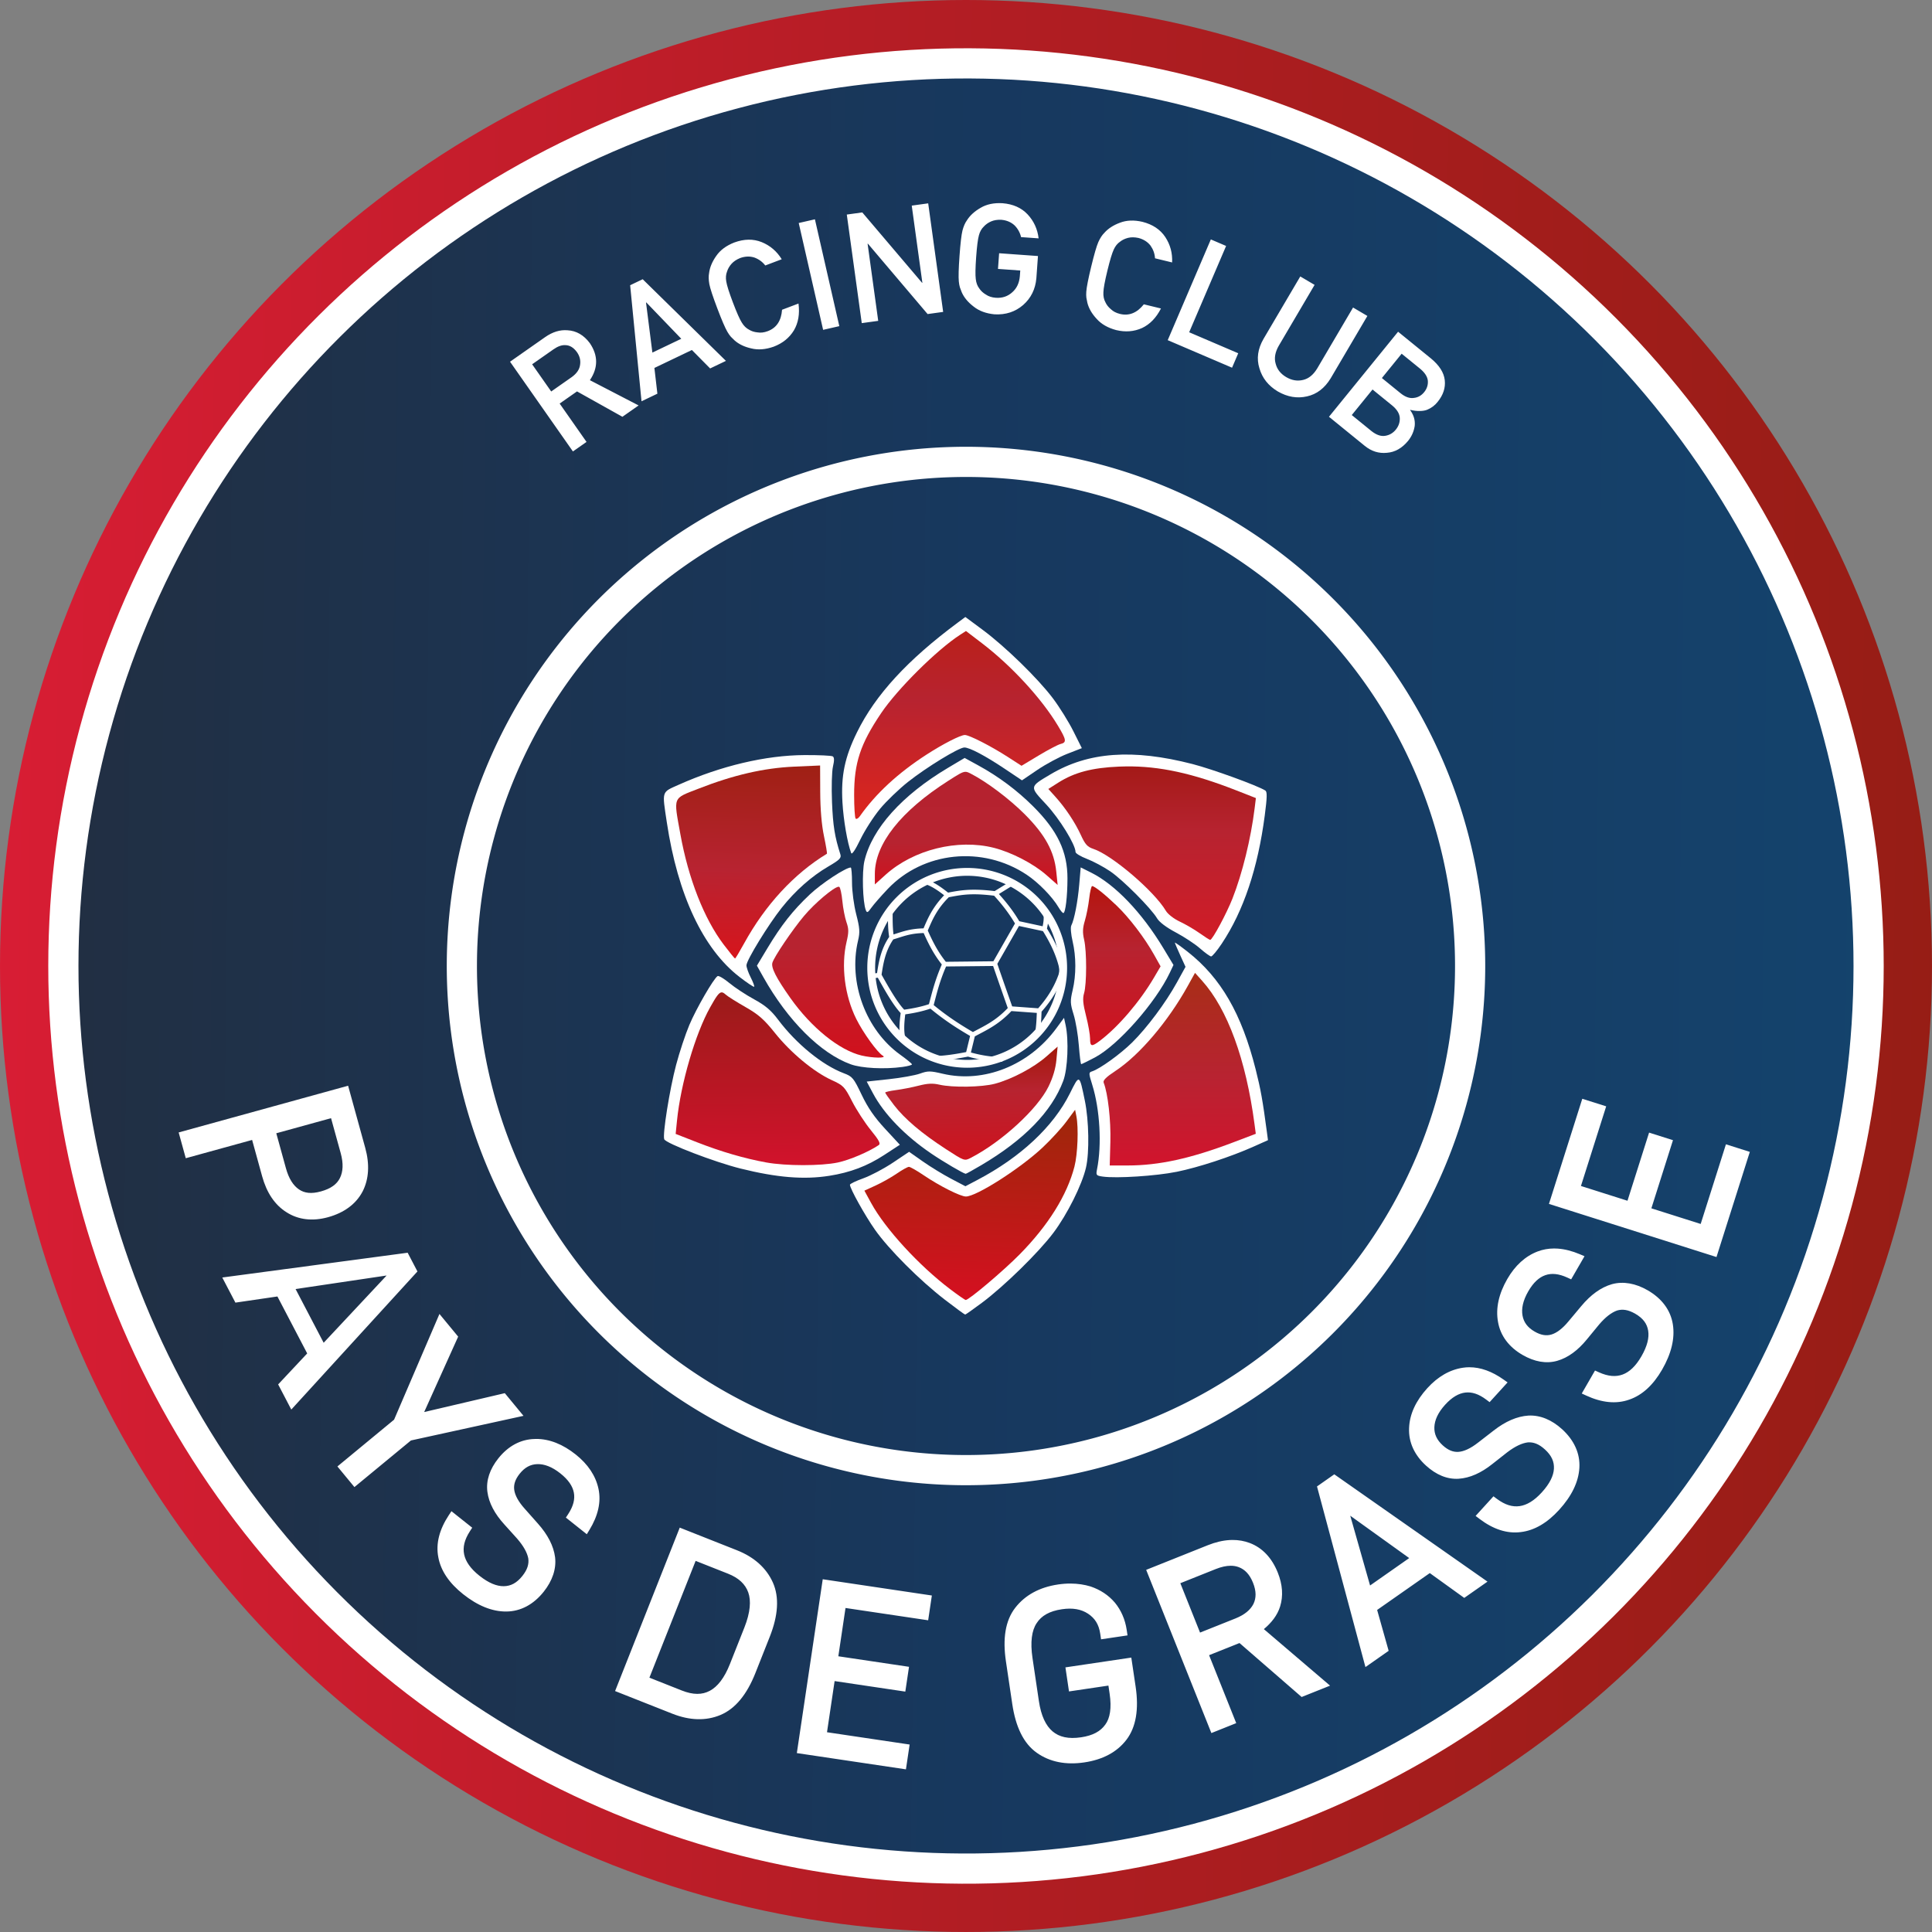
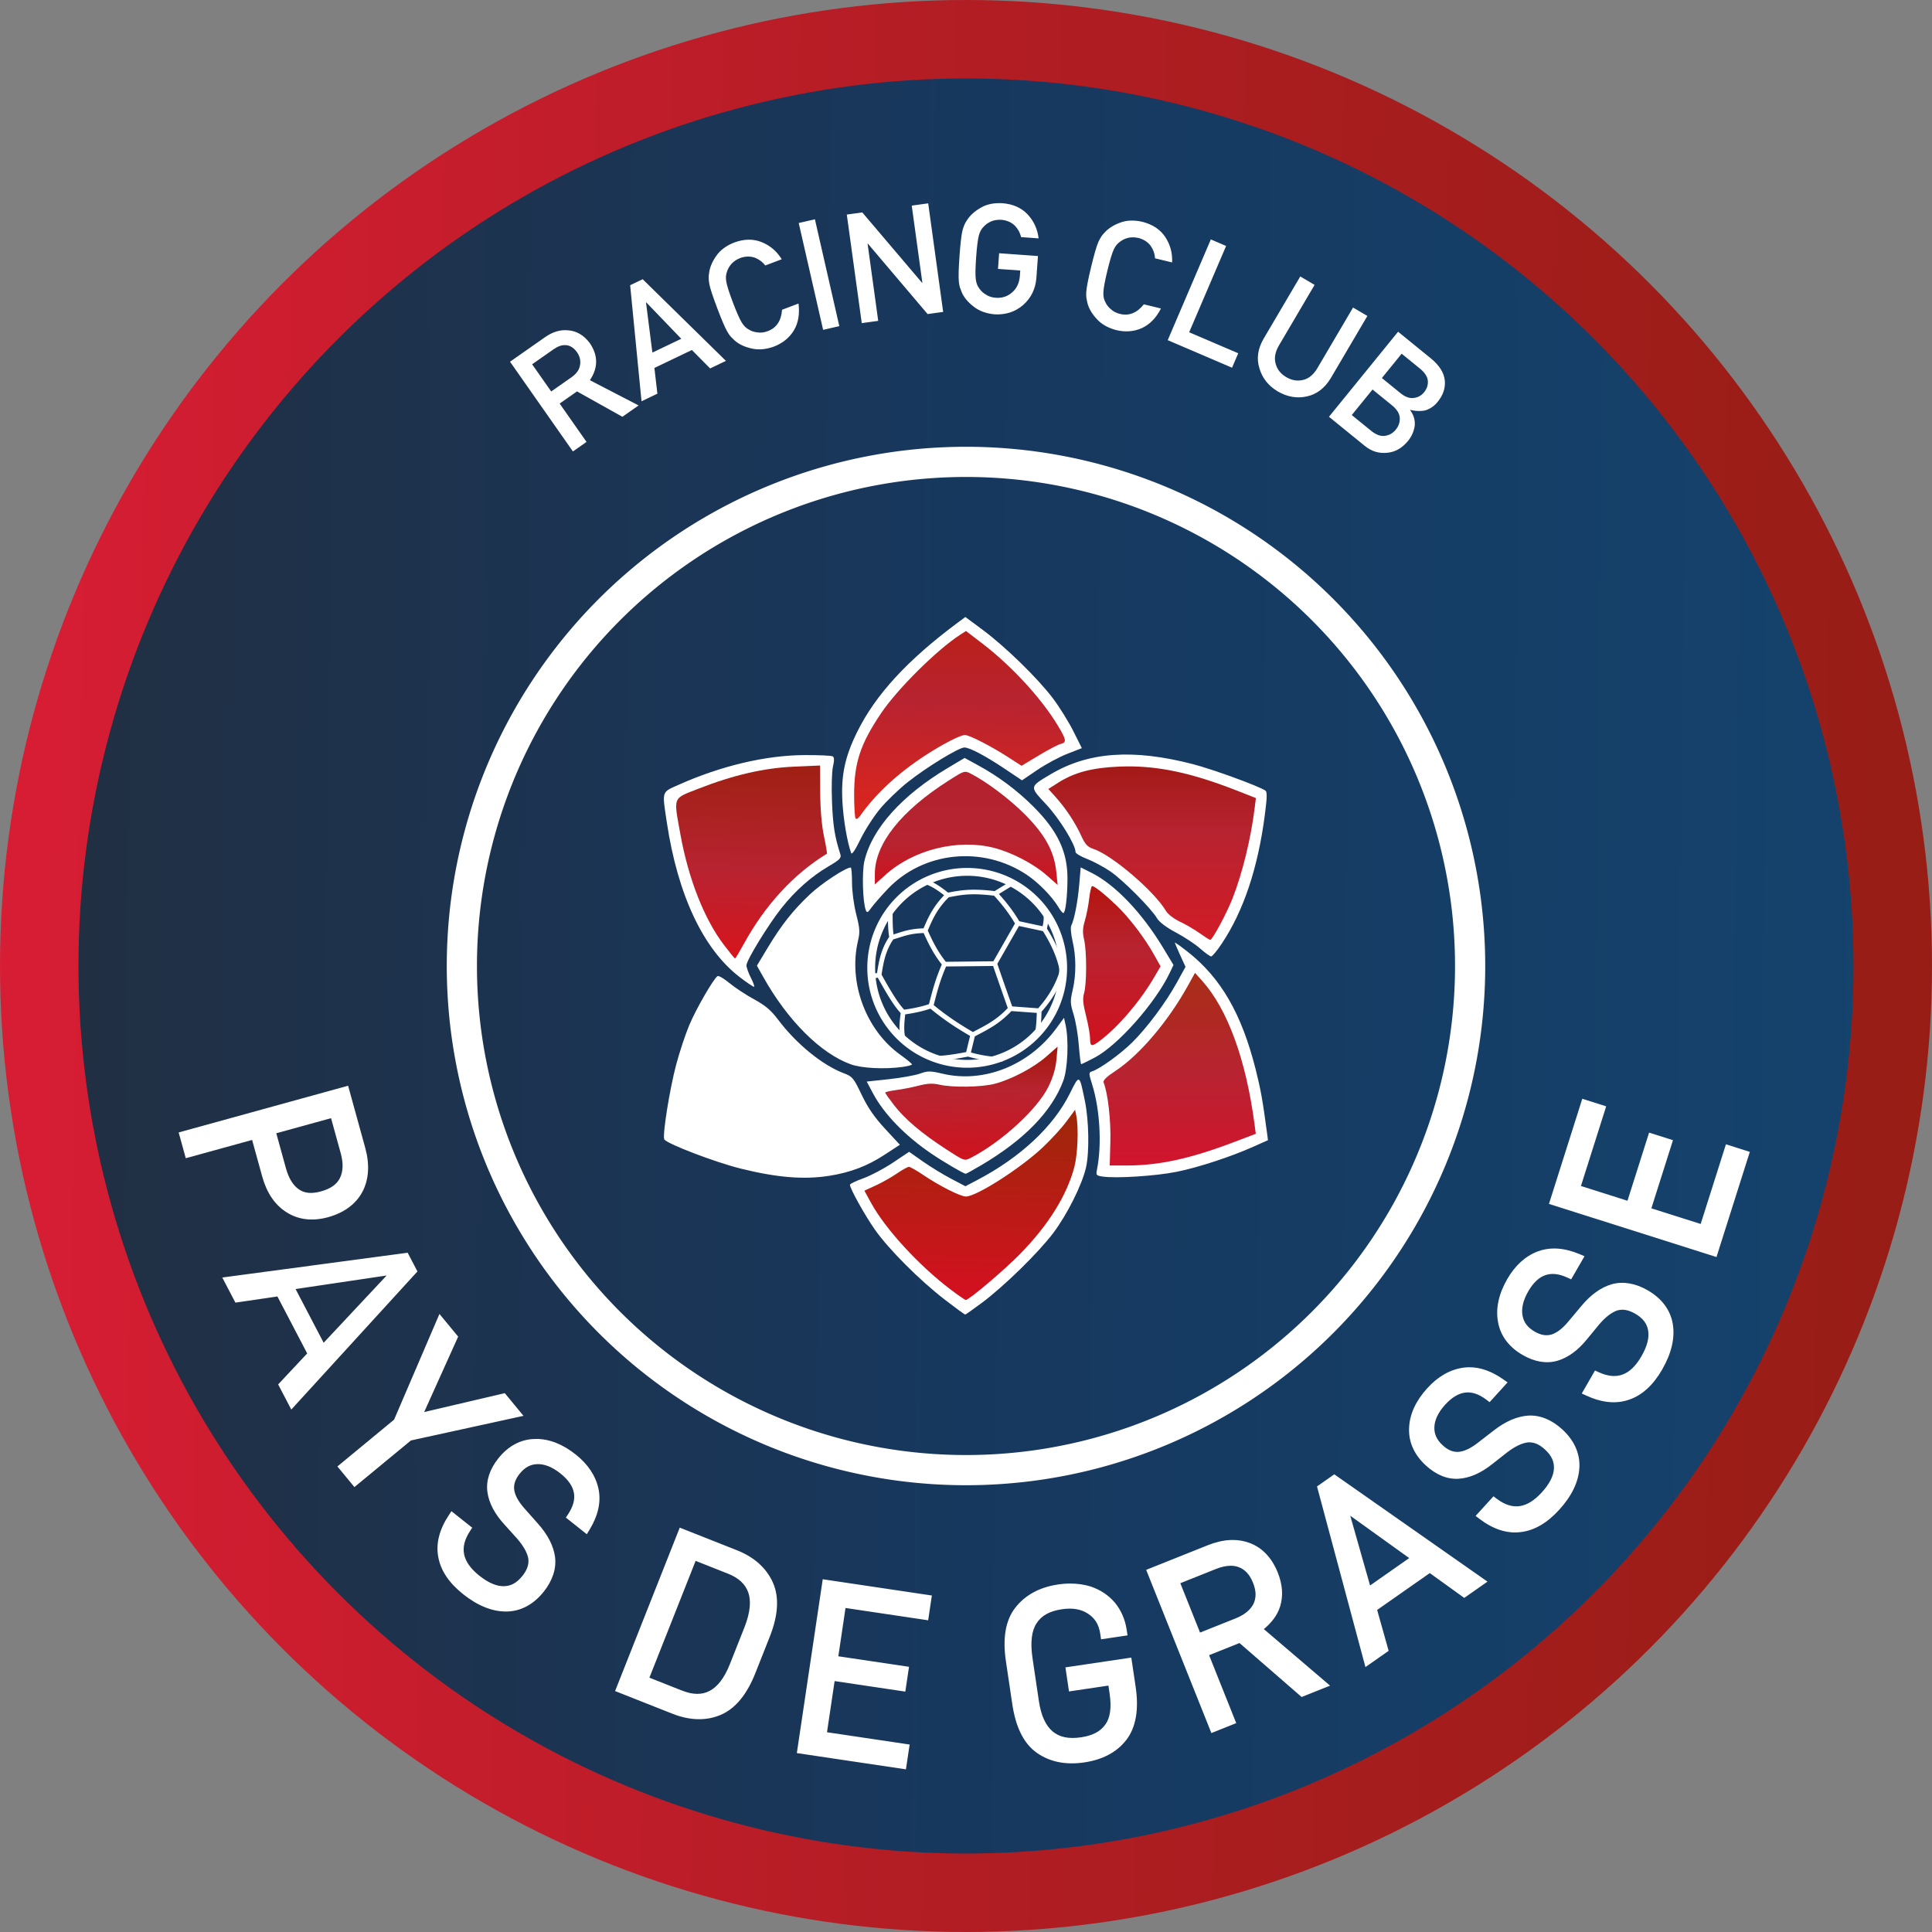
<svg xmlns="http://www.w3.org/2000/svg" xmlns:xlink="http://www.w3.org/1999/xlink" viewBox="0 0 211.667 211.667" height="300" width="300" xml:space="preserve">
  <rect x="0" y="0" width="211.667" height="211.667" fill="#808080" stroke="none" />
  <defs>
    <linearGradient id="k">
      <stop style="stop-color:#cf121e;stop-opacity:1" offset="0" />
      <stop offset=".626" style="stop-color:#b72330;stop-opacity:1" />
      <stop style="stop-color:#b62330;stop-opacity:1" offset="1" />
    </linearGradient>
    <linearGradient id="j">
      <stop style="stop-color:#d0121e;stop-opacity:1" offset="0" />
      <stop offset=".626" style="stop-color:#b72330;stop-opacity:1" />
      <stop style="stop-color:#b41611;stop-opacity:1" offset="1" />
    </linearGradient>
    <linearGradient id="i">
      <stop style="stop-color:#ce131e;stop-opacity:1" offset="0" />
      <stop offset=".626" style="stop-color:#b72330;stop-opacity:1" />
      <stop style="stop-color:#a3190c;stop-opacity:1" offset="1" />
    </linearGradient>
    <linearGradient id="f">
      <stop style="stop-color:#d01c27;stop-opacity:1" offset="0" />
      <stop offset=".626" style="stop-color:#b72330;stop-opacity:1" />
      <stop style="stop-color:#a41a18;stop-opacity:1" offset="1" />
    </linearGradient>
    <linearGradient id="d">
      <stop style="stop-color:#da251e;stop-opacity:1" offset="0" />
      <stop offset=".626" style="stop-color:#b72330;stop-opacity:1" />
      <stop style="stop-color:#ba201b;stop-opacity:1" offset="1" />
    </linearGradient>
    <linearGradient id="e">
      <stop offset="0" style="stop-color:#d8141b;stop-opacity:1" />
      <stop style="stop-color:#b82331;stop-opacity:1" offset=".478" />
      <stop offset="1" style="stop-color:#a02015;stop-opacity:1" />
    </linearGradient>
    <linearGradient id="g">
      <stop offset="0" style="stop-color:#d1142d;stop-opacity:1" />
      <stop style="stop-color:#b82331;stop-opacity:1" offset=".478" />
      <stop offset="1" style="stop-color:#a92d19;stop-opacity:1" />
    </linearGradient>
    <linearGradient id="h">
      <stop offset="0" style="stop-color:#d41020;stop-opacity:1" />
      <stop offset="1" style="stop-color:#9e270a;stop-opacity:1" />
    </linearGradient>
    <linearGradient id="c">
      <stop offset="0" style="stop-color:#d5122d;stop-opacity:1" />
      <stop offset="1" style="stop-color:#9a1b19;stop-opacity:1" />
    </linearGradient>
    <linearGradient id="b">
      <stop style="stop-color:#212f43;stop-opacity:1" offset="0" />
      <stop style="stop-color:#17385e;stop-opacity:1" offset=".493" />
      <stop style="stop-color:#14436d;stop-opacity:1" offset="1" />
    </linearGradient>
    <linearGradient id="a">
      <stop style="stop-color:#d81d34;stop-opacity:1" offset="0" />
      <stop style="stop-color:#b31d24;stop-opacity:1" offset=".476" />
      <stop style="stop-color:#961d15;stop-opacity:1" offset="1" />
    </linearGradient>
    <linearGradient id="l">
      <stop style="stop-color:#b4222f;stop-opacity:1" offset="0" />
      <stop offset=".626" style="stop-color:#b72330;stop-opacity:1" />
      <stop style="stop-color:#d0121e;stop-opacity:1" offset="1" />
    </linearGradient>
    <linearGradient xlink:href="#a" id="m" x1="-35.079" y1="121.256" x2="179.271" y2="124.998" gradientUnits="userSpaceOnUse" />
    <linearGradient xlink:href="#b" id="n" x1="7.089" y1="123.696" x2="199.081" y2="73.975" gradientUnits="userSpaceOnUse" />
    <linearGradient xlink:href="#c" id="p" x1="50.447" y1="149.052" x2="50.18" y2="128.739" gradientUnits="userSpaceOnUse" />
    <linearGradient xlink:href="#d" id="t" gradientUnits="userSpaceOnUse" x1="70.76" y1="109.229" x2="71.027" y2="89.718" />
    <linearGradient xlink:href="#e" id="s" gradientUnits="userSpaceOnUse" x1="47.24" y1="125.799" x2="47.774" y2="104.418" />
    <linearGradient xlink:href="#f" id="r" gradientUnits="userSpaceOnUse" x1="92.943" y1="122.859" x2="92.943" y2="104.418" />
    <linearGradient xlink:href="#g" id="q" gradientUnits="userSpaceOnUse" x1="96.15" y1="147.715" x2="96.15" y2="127.67" />
    <linearGradient xlink:href="#h" id="o" gradientUnits="userSpaceOnUse" x1="72.63" y1="162.415" x2="73.165" y2="142.103" />
    <linearGradient xlink:href="#i" id="u" x1="71.294" y1="147.181" x2="71.027" y2="135.421" gradientUnits="userSpaceOnUse" />
    <linearGradient xlink:href="#j" id="w" x1="88.399" y1="134.886" x2="88.399" y2="117.781" gradientUnits="userSpaceOnUse" />
    <linearGradient xlink:href="#k" id="v" x1="55.525" y1="135.154" x2="55.525" y2="117.247" gradientUnits="userSpaceOnUse" />
    <linearGradient xlink:href="#l" id="x" x1="68.621" y1="104.685" x2="68.621" y2="117.247" gradientUnits="userSpaceOnUse" />
  </defs>
  <g transform="translate(34.01 -20.228)">
    <g>
      <circle style="fill:url(#m);fill-opacity:1;stroke:none;stroke-width:1.119;stroke-linecap:round;stroke-linejoin:round;stroke-miterlimit:4;stroke-dasharray:none" cx="71.823" cy="126.061" r="105.833" />
-       <circle style="fill:#fff;fill-opacity:1;stroke:none;stroke-width:1.063;stroke-linecap:round;stroke-linejoin:round;stroke-miterlimit:4;stroke-dasharray:none" cx="102.249" cy="102.932" r="100.542" transform="rotate(15.137)" />
      <circle style="fill:url(#n);fill-opacity:1;stroke:none;stroke-width:1.028;stroke-linecap:round;stroke-linejoin:round;stroke-miterlimit:4;stroke-dasharray:none" cx="102.249" cy="102.932" r="97.234" transform="rotate(15.137)" />
      <path style="fill:#fff;fill-opacity:1;stroke:none;stroke-width:.602;stroke-linecap:round;stroke-linejoin:round;stroke-miterlimit:4;stroke-dasharray:none" d="M 85.482 48.574 A 56.885 56.885 0 0 0 45.364 102.932 A 56.885 56.885 0 0 0 102.249 159.818 A 56.885 56.885 0 0 0 159.135 102.932 A 56.885 56.885 0 0 0 102.249 46.047 A 56.885 56.885 0 0 0 85.482 48.574 z M 86.457 51.735 A 53.578 53.578 0 0 1 102.249 49.354 A 53.578 53.578 0 0 1 155.828 102.932 A 53.578 53.578 0 0 1 102.249 156.511 A 53.578 53.578 0 0 1 48.671 102.932 A 53.578 53.578 0 0 1 86.457 51.735 z" transform="rotate(15.137)" />
    </g>
    <g transform="translate(.005)">
      <g transform="translate(208.2 2.927) scale(.857)" style="fill:#fff">
        <path d="m -170.143,123.605 c 0.819,-0.989 2.434,-2.545 3.59,-3.458 2.384,-1.885 6.497,-4.397 7.205,-4.4 0.669,-0.003 2.661,1.05 5.191,2.743 l 2.175,1.456 1.965,-1.333 c 1.081,-0.733 2.803,-1.659 3.826,-2.057 l 1.862,-0.724 -1.089,-2.176 c -0.599,-1.197 -1.779,-3.091 -2.623,-4.21 -1.919,-2.545 -6.083,-6.602 -8.976,-8.747 l -2.205,-1.635 -0.96,0.713 c -6.43,4.772 -10.53,9.231 -12.883,14.009 -1.573,3.193 -2.066,5.562 -1.868,8.973 0.133,2.289 0.628,5.167 1.116,6.482 0.091,0.247 0.532,-0.403 1.167,-1.72 0.561,-1.164 1.69,-2.925 2.509,-3.914 z" style="fill:#fff;stroke-width:.265" />
        <path d="M-169.143 133.833c4.557-4.794 12.11-5.573 17.75-1.83 1.503.998 3.283 2.817 4.086 4.177.238.403.512.732.61.732.274 0 .525-2.094.53-4.421.008-3.425-1.265-6.105-4.372-9.205-2.074-2.069-4.419-3.82-7.043-5.257l-1.73-.947-2.123 1.263c-5.897 3.508-9.728 7.78-10.693 11.927-.325 1.398-.216 5.231.178 6.259.15.391.252.348.719-.309.299-.42 1.239-1.495 2.088-2.388zM-126.436 140.814c2.778-4.171 4.607-9.626 5.492-16.384.303-2.312.319-3.026.071-3.182-.998-.632-6.769-2.73-9.307-3.385-7.637-1.969-13.316-1.558-18.15 1.314-2.727 1.62-2.715 1.537-.55 3.855 1.693 1.813 3.744 5.139 3.744 6.072 0 .179.656.576 1.458.883.802.307 2.141 1.022 2.977 1.59 1.62 1.101 5.23 4.725 5.992 6.014.284.481 1.197 1.168 2.393 1.8 1.063.562 2.454 1.479 3.09 2.038.636.559 1.277 1.021 1.423 1.027.147.006.762-.733 1.368-1.642zM-186.658 145.15c-.301-.59-.548-1.291-.548-1.557 0-.641 2.796-5.203 4.504-7.35 1.752-2.202 3.806-4.022 5.96-5.282 1.464-.856 1.692-1.087 1.54-1.562-.719-2.248-.94-3.629-1.065-6.643-.079-1.914-.026-3.939.12-4.566.186-.797.177-1.179-.03-1.307-.161-.1-1.786-.174-3.61-.165-4.94.023-10.678 1.377-16.084 3.795-2.213.99-2.128.72-1.514 4.805 1.392 9.266 4.638 16.173 9.287 19.762.971.75 1.816 1.314 1.877 1.253.061-.061-.136-.594-.437-1.184zM-142.66 155.371c2.949-1.553 7.764-7 9.582-10.841l.464-.98-1.3-2.157c-2.742-4.549-6.156-8.119-9.234-9.655l-1.327-.662-.185 2.181c-.187 2.198-.634 4.503-1.019 5.253-.115.223-.041 1.116.163 1.984.47 1.996.473 4.32.01 6.288-.325 1.381-.312 1.691.126 3.1.268.861.568 2.641.668 3.956.099 1.315.236 2.39.304 2.39.068 0 .854-.385 1.748-.855z" style="fill:#fff;stroke-width:.265" />
        <path d="M-167.266 156.587c.675-.092 1.225-.241 1.222-.331-.003-.089-.671-.639-1.484-1.221-4.417-3.161-6.682-9.268-5.413-14.593.261-1.095.227-1.587-.232-3.374-.301-1.173-.537-2.946-.537-4.035 0-1.068-.073-1.942-.161-1.942-.649 0-3.723 2.022-5.226 3.437-2.172 2.045-3.647 3.916-5.443 6.903l-1.328 2.208.822 1.465c3.122 5.563 7.333 9.762 11.177 11.146 1.402.505 4.299.652 6.604.337zM-157.191 169.147c5.494-3.242 9.021-6.869 10.486-10.784.572-1.529.724-5.193.297-7.147l-.199-.909-.978 1.332c-3.484 4.746-9.262 7.056-14.538 5.813-1.598-.377-1.884-.378-2.91-.012-.626.223-2.412.543-3.968.71l-2.83.305.806 1.512c1.407 2.639 4.073 5.396 7.424 7.677 1.553 1.057 4.162 2.589 4.426 2.6.064.003.957-.491 1.984-1.097zM-132.23 169.997c2.843-.579 6.927-1.918 9.874-3.235l1.822-.815-.127-.958c-.547-4.114-.804-5.55-1.449-8.102-1.8-7.121-4.447-11.694-8.701-15.033-.893-.701-1.624-1.221-1.624-1.156 0 .065.306.787.68 1.604l.68 1.486-1.1 1.993c-1.439 2.606-3.808 5.783-5.731 7.684-1.483 1.466-4.126 3.372-5.109 3.684-.452.143-.451.219.022 1.739.976 3.134 1.231 7.653.608 10.766-.154.77-.11.827.725.947 1.749.251 6.826-.076 9.43-.607zM-176.622 170.503c2.694-.425 4.854-1.243 7.026-2.662l2.003-1.308-1.893-2.045c-1.362-1.472-2.202-2.691-2.993-4.348-1.032-2.159-1.175-2.332-2.291-2.753-2.73-1.032-6.06-3.748-8.385-6.841-.908-1.207-1.633-1.822-3.082-2.612-1.042-.568-2.46-1.502-3.151-2.075-.691-.573-1.369-.972-1.507-.887-.509.315-2.727 4.151-3.611 6.247-.502 1.191-1.264 3.489-1.692 5.108-.83 3.138-1.749 8.896-1.517 9.502.201.524 6.438 2.919 9.752 3.745 4.641 1.156 8.104 1.44 11.34.929z" style="fill:#fff;stroke-width:.265" />
        <path d="m -157.089,186.724 c 2.855,-2.133 7.246,-6.433 9.123,-8.934 1.774,-2.364 3.655,-6.126 4.166,-8.334 0.448,-1.937 0.379,-6.019 -0.145,-8.557 -0.707,-3.424 -0.678,-3.41 -1.916,-0.921 -2.105,4.231 -6.292,8.146 -11.825,11.057 l -1.527,0.803 -1.849,-0.971 c -1.017,-0.534 -2.636,-1.525 -3.598,-2.202 l -1.75,-1.231 -2.074,1.388 c -1.14,0.763 -2.843,1.664 -3.783,2.001 -0.94,0.337 -1.709,0.706 -1.709,0.82 0,0.484 1.91,3.917 3.199,5.75 1.764,2.509 5.73,6.481 8.932,8.945 1.36,1.047 2.53,1.903 2.599,1.903 0.069,0 1.04,-0.683 2.157,-1.517 z" style="fill:#fff;stroke-width:.265" />
      </g>
      <g>
        <path style="fill:url(#o);fill-opacity:1;stroke-width:.227" d="m 83.772,141.815 -0.957,1.293 c -0.526,0.711 -1.701,1.992 -2.61,2.846 -2.441,2.293 -7.246,5.362 -8.397,5.362 -0.599,0 -2.905,-1.162 -4.636,-2.336 -0.741,-0.503 -1.463,-0.914 -1.605,-0.914 -0.142,0 -0.738,0.33 -1.325,0.734 -0.587,0.404 -1.627,0.99 -2.311,1.304 l -1.245,0.57 0.742,1.359 c 1.541,2.822 5.23,6.844 8.661,9.441 0.857,0.649 1.622,1.179 1.7,1.179 0.354,0 4.147,-3.209 5.912,-5.001 3.127,-3.175 5.191,-6.483 6,-9.615 0.354,-1.372 0.463,-4.254 0.209,-5.525 z" />
-         <path style="fill:url(#p);fill-opacity:1;stroke-width:.227" d="m 45.046,128.95 c -0.297,0.007 -0.597,0.456 -1.266,1.652 -1.613,2.883 -3.213,8.345 -3.619,12.354 l -0.152,1.502 2.358,0.922 c 2.626,1.027 5.176,1.77 7.562,2.205 2.145,0.391 6.015,0.393 7.85,0.004 1.28,-0.271 3.381,-1.165 4.473,-1.902 0.238,-0.161 0.045,-0.529 -0.869,-1.653 -0.646,-0.795 -1.567,-2.212 -2.045,-3.147 -0.823,-1.609 -0.944,-1.735 -2.238,-2.328 -1.952,-0.894 -4.476,-2.988 -6.198,-5.141 -1.21,-1.512 -1.81,-2.041 -3.251,-2.862 -0.972,-0.554 -1.948,-1.17 -2.168,-1.369 -0.168,-0.152 -0.301,-0.24 -0.436,-0.237 z" />
        <path style="fill:url(#q);fill-opacity:1;stroke-width:.227" d="m 96.909,126.814 -0.78,1.407 c -2.171,3.917 -5.305,7.604 -7.933,9.332 -1.015,0.667 -1.393,1.043 -1.296,1.288 0.463,1.167 0.799,4.12 0.736,6.464 l -0.07,2.612 1.954,-4.5e-4 c 3.443,-6.8e-4 6.918,-0.762 11.602,-2.542 l 2.446,-0.93 -0.138,-1.042 c -0.938,-7.099 -2.956,-12.619 -5.751,-15.731 z" />
        <path style="fill:url(#r);fill-opacity:1;stroke-width:.227" d="m 89.327,104.196 c -0.247,0.003 -0.494,0.01 -0.741,0.02 -2.944,0.122 -4.889,0.635 -6.651,1.753 l -1.096,0.696 0.769,0.852 c 1.105,1.223 2.164,2.816 2.81,4.228 0.457,0.999 0.709,1.274 1.359,1.489 2.031,0.67 6.672,4.636 7.942,6.786 0.215,0.364 0.875,0.875 1.518,1.176 0.625,0.293 1.604,0.864 2.174,1.269 0.57,0.405 1.093,0.737 1.161,0.737 0.242,0 1.783,-2.861 2.443,-4.535 1.074,-2.726 2.016,-6.559 2.424,-9.866 l 0.14,-1.137 -2.111,-0.828 c -4.825,-1.892 -8.442,-2.684 -12.14,-2.641 z" />
        <path style="fill:url(#s);fill-opacity:1;stroke-width:.227" d="m 55.835,104.095 -2.84,0.125 c -3.315,0.146 -6.649,0.914 -10.492,2.418 -2.858,1.118 -2.731,0.798 -1.979,4.974 0.878,4.876 2.603,9.275 4.745,12.1 0.638,0.842 1.199,1.53 1.246,1.53 0.047,0 0.494,-0.745 0.994,-1.655 2.315,-4.217 5.467,-7.631 9.071,-9.824 0.042,-0.025 -0.104,-0.896 -0.322,-1.935 -0.255,-1.211 -0.402,-2.939 -0.41,-4.811 z" />
        <path style="fill:url(#t);fill-opacity:1;stroke-width:.227" d="m 71.815,89.361 -0.627,0.404 c -2.538,1.636 -6.873,5.935 -8.665,8.592 -2.282,3.385 -2.96,5.437 -2.96,8.958 0,1.338 0.074,2.506 0.164,2.596 0.09,0.09 0.294,-0.021 0.452,-0.246 1.76,-2.499 4.183,-4.739 7.32,-6.767 1.804,-1.166 3.718,-2.145 4.194,-2.145 0.483,0 2.851,1.21 4.692,2.396 l 1.517,0.978 1.878,-1.128 c 1.033,-0.621 2.11,-1.187 2.394,-1.258 0.695,-0.174 0.656,-0.443 -0.294,-2.021 -1.801,-2.993 -5.084,-6.555 -8.321,-9.028 z" />
        <path style="fill:url(#u);fill-opacity:1;stroke-width:.227" d="m 81.856,134.893 -1.227,1.08 c -1.387,1.222 -3.798,2.498 -5.648,2.989 -1.427,0.379 -4.638,0.433 -6.075,0.101 -0.729,-0.168 -1.299,-0.141 -2.267,0.107 -0.711,0.182 -1.829,0.401 -2.484,0.486 -0.655,0.085 -1.19,0.208 -1.19,0.274 0,0.066 0.434,0.682 0.964,1.37 1.179,1.529 3.037,3.103 5.701,4.831 2.013,1.305 2.018,1.307 2.721,0.945 3.376,-1.74 7.309,-5.349 8.51,-7.81 0.488,-0.999 0.779,-1.989 0.865,-2.94 z" />
-         <path style="fill:url(#v);fill-opacity:1;stroke-width:.227" d="m 57.851,117.379 c -0.519,0.046 -2.583,1.775 -3.774,3.193 -1.268,1.509 -3.251,4.438 -3.467,5.121 -0.169,0.532 0.398,1.653 1.95,3.853 2.3,3.261 5.383,5.753 7.826,6.326 1.227,0.288 2.809,0.306 2.33,0.026 -0.601,-0.352 -2.164,-2.514 -2.924,-4.044 -1.268,-2.555 -1.675,-5.814 -1.057,-8.442 0.248,-1.055 0.246,-1.409 -0.014,-2.154 -0.171,-0.49 -0.373,-1.532 -0.448,-2.316 -0.075,-0.783 -0.227,-1.481 -0.339,-1.55 -0.02,-0.013 -0.048,-0.017 -0.083,-0.014 z" />
        <path style="fill:url(#w);fill-opacity:1;stroke-width:.227" d="m 85.637,117.306 c -0.092,0 -0.236,0.613 -0.321,1.363 -0.085,0.749 -0.298,1.84 -0.474,2.425 -0.246,0.817 -0.264,1.301 -0.081,2.095 0.295,1.282 0.29,4.857 -0.009,5.863 -0.17,0.572 -0.118,1.157 0.219,2.474 0.243,0.949 0.441,2.066 0.441,2.482 0,0.888 0.163,0.929 1.046,0.267 2.014,-1.509 4.403,-4.296 5.966,-6.959 l 0.713,-1.214 -0.716,-1.28 c -1.034,-1.847 -2.716,-4.053 -4.103,-5.381 -1.308,-1.252 -2.416,-2.134 -2.681,-2.134 z" />
        <path style="fill:url(#x);fill-opacity:1;stroke-width:.227" d="m 71.729,104.788 c -0.332,0.015 -0.757,0.283 -1.868,0.993 -5.195,3.318 -8.029,6.916 -8.029,10.195 v 1.147 l 1.182,-1.063 c 3.06,-2.751 7.899,-3.952 11.864,-2.944 1.942,0.494 4.335,1.735 5.753,2.984 l 1.228,1.081 -0.151,-1.468 c -0.227,-2.212 -1.226,-4.034 -3.42,-6.242 -1.677,-1.687 -4.171,-3.569 -5.934,-4.476 -0.26,-0.134 -0.426,-0.216 -0.626,-0.208 z" />
      </g>
      <g transform="translate(-4.865 2.894) scale(.857)">
        <path transform="scale(.265)" d="m 337.836,495.035 a 48.189,48.189 0 0 0 -47.795,48.188 48.189,48.189 0 0 0 48.189,48.189 48.189,48.189 0 0 0 48.188,-48.189 48.189,48.189 0 0 0 -48.188,-48.188 48.189,48.189 0 0 0 -0.395,0 z m 0.123,3.779 a 44.409,44.409 0 0 1 0.271,0 44.409,44.409 0 0 1 44.408,44.408 44.409,44.409 0 0 1 -44.408,44.41 44.409,44.409 0 0 1 -44.41,-44.41 44.409,44.409 0 0 1 44.139,-44.408 z" style="fill:#fff;stroke:none;stroke-width:5.867;stroke-linecap:round;stroke-linejoin:round" />
        <path transform="scale(.265)" d="m 317.412,500.406 a 1.134,1.134 0 0 0 -0.08,0.004 1.134,1.134 0 0 0 -1.004,0.895 1.134,1.134 0 0 0 0.879,1.344 c 2.284,0.486 5.458,2.077 9.9,5.566 -5.487,5.695 -7.805,10.926 -9.93,15.959 -6.862,0.18 -10.486,1.718 -14.484,2.934 -0.413,-3.037 -0.471,-7.053 -0.398,-11.371 a 1.134,1.134 0 0 0 -1.113,-1.152 1.134,1.134 0 0 0 -1.152,1.115 c -0.08,4.768 -0.015,9.183 0.566,12.602 -3.962,5.879 -4.977,11.761 -5.857,17.443 l -3.117,0.457 a 1.134,1.134 0 0 0 -0.959,1.283 1.134,1.134 0 0 0 1.285,0.961 l 3.168,-0.463 c 3.768,6.772 7.476,13.292 11.031,17.066 -0.689,5.127 -0.998,9.87 0.387,13.426 a 1.134,1.134 0 0 0 1.469,0.643 1.134,1.134 0 0 0 0.65,-1.469 c -1.056,-2.711 -0.928,-7.095 -0.299,-11.982 4.568,-0.642 8.609,-1.557 12.133,-2.754 7.138,5.894 13.234,9.688 19.141,13.168 l -1.891,7.775 c -6.564,1.285 -11.228,1.82 -14.771,1.912 a 1.134,1.134 0 0 0 -1.1,1.158 1.134,1.134 0 0 0 1.158,1.107 c 3.8,-0.099 8.565,-0.591 15.584,-1.994 4.995,1.401 10.228,2.415 15.938,2.496 a 1.134,1.134 0 0 0 1.152,-1.113 1.134,1.134 0 0 0 -1.115,-1.152 c -5.164,-0.073 -9.935,-0.956 -14.559,-2.205 l 1.883,-7.77 c 5.578,-3.021 11.294,-5.491 17.652,-12.221 l 12.256,0.893 c -0.141,3.249 -0.227,6.371 -0.941,10.105 a 1.134,1.134 0 0 0 0.9,1.32 1.134,1.134 0 0 0 1.33,-0.9 c 0.808,-4.22 0.847,-7.662 1.008,-11.129 4.889,-5.498 8.828,-11.778 11.084,-19.314 a 1.134,1.134 0 0 0 0.029,-0.539 c -1.38,-7.152 -4.514,-13.817 -8.504,-20.209 0.734,-3.519 0.69,-4.352 0.693,-7.73 a 1.134,1.134 0 0 0 -1.129,-1.137 1.134,1.134 0 0 0 -1.137,1.129 c -0.003,3.158 0.045,3.837 -0.51,6.607 l -11.277,-2.432 c -2.965,-5.037 -6.336,-9.246 -9.834,-13.131 l 7.439,-4.598 a 1.134,1.134 0 0 0 0.369,-1.559 1.134,1.134 0 0 0 -1.557,-0.369 l -8.305,5.123 c -11.648,-1.434 -17.033,-0.271 -22.471,0.725 -4.779,-3.809 -8.432,-5.88 -11.324,-6.496 a 1.134,1.134 0 0 0 -0.268,-0.027 z m 23.271,7.346 c 2.819,-0.048 6.22,0.138 10.539,0.676 3.63,3.981 7.049,8.296 10.068,13.398 l -10.422,18.232 -22.943,0.244 c -3.971,-4.992 -6.437,-9.985 -8.703,-15.066 2.218,-5.262 4.385,-10.331 10.137,-16.076 3.457,-0.634 6.625,-1.328 11.324,-1.408 z m 22.537,15.275 11.559,2.49 c 3.839,6.153 6.792,12.474 8.127,19.148 -2.148,7.007 -5.817,12.864 -10.438,18.078 l -12.535,-0.916 c -2.091,-5.956 -3.853,-10.924 -7.162,-20.525 z m -45.988,3.41 c 2.238,5.002 4.732,10.082 8.754,15.168 -3.308,7.638 -4.661,13.339 -6.199,19.145 -3.406,1.153 -7.426,2.022 -11.947,2.65 -3.232,-3.406 -7.065,-9.968 -10.918,-16.889 0.897,-5.811 1.861,-11.403 5.654,-17.002 4.496,-1.291 7.727,-2.892 14.656,-3.072 z m 33.5,15.896 c 3.223,9.35 5.02,14.44 7.076,20.297 -5.977,6.289 -11.23,8.556 -16.816,11.57 -5.896,-3.469 -11.903,-7.229 -18.928,-13.008 1.534,-5.792 2.782,-11.233 5.977,-18.625 z" style="color:#000;font-style:normal;font-variant:normal;font-weight:400;font-stretch:normal;font-size:medium;line-height:normal;font-family:sans-serif;font-variant-ligatures:normal;font-variant-position:normal;font-variant-caps:normal;font-variant-numeric:normal;font-variant-alternates:normal;font-variant-east-asian:normal;font-feature-settings:normal;font-variation-settings:normal;text-indent:0;text-align:start;text-decoration:none;text-decoration-line:none;text-decoration-style:solid;text-decoration-color:#000;letter-spacing:normal;word-spacing:normal;text-transform:none;writing-mode:lr-tb;direction:ltr;text-orientation:mixed;dominant-baseline:auto;baseline-shift:baseline;text-anchor:start;white-space:normal;shape-padding:0;shape-margin:0;inline-size:0;clip-rule:nonzero;display:inline;overflow:visible;visibility:visible;opacity:1;isolation:auto;mix-blend-mode:normal;color-interpolation:sRGB;color-interpolation-filters:linearRGB;solid-color:#000;solid-opacity:1;vector-effect:none;fill:#fff;fill-opacity:1;fill-rule:nonzero;stroke:none;stroke-width:2.268;stroke-linecap:round;stroke-linejoin:round;stroke-miterlimit:4;stroke-dasharray:none;stroke-dashoffset:0;stroke-opacity:1;color-rendering:auto;image-rendering:auto;shape-rendering:auto;text-rendering:auto;enable-background:accumulate;stop-color:#000;stop-opacity:1" />
      </g>
    </g>
    <g>
      <g transform="translate(-211.667)" style="fill:#fff">
        <path d="m235.957 60.139 2.334-1.635q.715-.501 1.305-.462.72.009 1.272.768.449.641.345 1.367-.087.765-.914 1.364l-2.253 1.578zm4.468 9.549 1.491-1.044-2.944-4.202 1.902-1.332 4.974 2.78 1.774-1.243-5.337-2.767q1.369-2.035-.007-4.057-.995-1.334-2.447-1.412-1.229-.104-2.457.756l-3.838 2.689zM249.131 58.857l-.697-5.482.03-.014 3.832 3.982zm6.327 1.737 1.731-.828-9.12-8.946-1.374.658 1.246 12.714 1.738-.832-.327-2.82 4.108-1.966zM263.337 54.165q-.128 1.801-1.561 2.343-.601.227-1.128.137-.521-.049-.921-.294-.468-.237-.798-.781-.345-.539-.972-2.194-.627-1.656-.731-2.303-.108-.611.086-1.098.138-.449.49-.846.347-.387.942-.63.822-.294 1.564-.055.728.27 1.192.869l1.802-.682q-.803-1.307-2.189-1.874-1.383-.559-3.014.04-1.319.517-1.971 1.468-.671.95-.784 1.882-.1.504.028 1.213.135.706.876 2.662.729 1.925 1.101 2.559.199.339.381.542.188.193.407.401.703.623 1.828.875 1.119.281 2.455-.19 1.463-.554 2.219-1.791.722-1.233.5-2.936zM267.837 56.365l1.774-.405-2.673-11.705-1.774.405zM272.07 55.629l1.803-.248-1.164-8.452.033-.004 6.541 7.711 1.705-.235-1.639-11.894-1.803.248 1.164 8.452-.033.004-6.549-7.71-1.697.234zM286.995 49.69l2.44.175-.045.624q-.097 1.124-.837 1.765-.742.673-1.801.597-.641-.046-1.081-.35-.452-.264-.713-.654-.326-.411-.396-1.044-.087-.634.04-2.4.127-1.766.304-2.397.158-.6.539-.96.314-.349.8-.562.477-.205 1.119-.176.87.079 1.443.607.547.551.717 1.29l1.922.138q-.18-1.524-1.199-2.621-1.02-1.089-2.752-1.229-1.414-.085-2.406.505-1.008.58-1.502 1.378-.302.416-.484 1.113-.174.698-.323 2.784-.147 2.053-.076 2.785.038.391.118.652.089.254.201.535.376.861 1.292 1.562.897.725 2.308.859 1.834.098 3.128-1.022 1.286-1.13 1.448-2.926l.175-2.44-4.255-.305zM302.974 53.569q-1.123 1.414-2.611 1.053-.624-.151-1.008-.524-.402-.335-.594-.763-.253-.46-.217-1.095.019-.639.437-2.36.418-1.721.697-2.314.256-.565.691-.858.367-.292.882-.422.504-.123 1.133.012.844.222 1.322.838.448.634.493 1.391l1.873.454q.075-1.532-.748-2.783-.826-1.243-2.51-1.668-1.38-.318-2.456.099-1.09.405-1.71 1.11-.367.36-.662 1.017-.287.659-.78 2.692-.485 2.001-.536 2.734-.027.392.009.663.046.265.11.56.228.911 1.015 1.755.765.864 2.134 1.23 1.521.369 2.843-.225 1.292-.61 2.07-2.141zM305.591 57.496l7.048 3.017.677-1.582-5.375-2.301 4.047-9.456-1.673-.716zM316.085 57.358q-.947 1.641-.446 3.225.463 1.601 2.009 2.529 1.591.917 3.208.541 1.593-.352 2.582-1.968l4.027-6.842-1.568-.923-3.926 6.671q-.636 1.049-1.544 1.26-.939.231-1.854-.308-.916-.539-1.155-1.463-.27-.904.338-1.97l3.926-6.671-1.568-.923zM323.257 65.889l3.923 3.19q1.099.894 2.431.756 1.313-.1 2.307-1.298.592-.728.732-1.644.099-.918-.501-1.734l.021-.026q.558.136 1.025.123.457-0.0.806-.13.714-.29 1.168-.876.914-1.125.774-2.375-.139-1.238-1.503-2.368l-3.61-2.935zm6.946-1.22q.776.652.812 1.35.032.705-.436 1.28-.457.562-1.154.675-.702.119-1.498-.507l-2.173-1.766 2.275-2.799zm3.055-4.032q.763.641.831 1.302.054.691-.403 1.253-.457.562-1.129.632-.692.106-1.465-.522l-2.038-1.657 2.166-2.665z" style="font-style:normal;font-variant:normal;font-weight:400;font-stretch:normal;font-size:10.583px;line-height:1.25;font-family:'DIN Alternate';-inkscape-font-specification:'DIN Alternate';text-align:center;text-anchor:middle;white-space:pre;fill:#fff;fill-opacity:1;stroke:none;stroke-width:1.594" />
      </g>
      <g style="fill:#fff">
        <path style="color:#000;-inkscape-font-specification:D-DIN;fill:#fff;-inkscape-stroke:none" d="m4.128 139.178-18.564 5.119.779 2.824 7.269-2.003 1.098 3.982c.487 1.766 1.364 3.128 2.682 3.947 1.29.825 2.852 1.001 4.535.537 1.781-.491 3.059-1.448 3.777-2.797l.002-.002.002-.004c.709-1.375.792-3.002.297-4.797zm-1.869 3.555 1.057 3.828c.315 1.144.258 2.033-.08 2.724-.329.673-.978 1.167-2.088 1.473-1.055.291-1.8.193-2.409-.223-.619-.423-1.106-1.17-1.424-2.32l-1.055-3.828zM10.652 157.475l-20.31 2.715 1.439 2.752 4.603-.674 3.262 6.24-3.182 3.395 1.44 2.754 13.82-15.131zm-2.305 2.496-6.897 7.368-3.077-5.885zM14.136 164.183l-4.971 11.582-6.209 5.125 1.865 2.26 6.191-5.107 12.332-2.698-2.049-2.484-8.832 2.068 3.723-8.262zM24.713 177.878c-.048 0-.095.001-.143.003h-.002c-1.559.032-2.924.795-3.981 2.123-.932 1.171-1.362 2.42-1.199 3.666.16 1.223.801 2.415 1.859 3.576l1.393 1.545c.719.829 1.107 1.547 1.228 2.176.082.612-.084 1.211-.646 1.918-.623.783-1.276 1.116-2.045 1.125-.767.009-1.649-.34-2.67-1.152-.977-.777-1.505-1.554-1.666-2.329-.161-.774.02-1.596.635-2.547l.248-.381-2.276-1.809-.301.457c-1.01 1.538-1.432 3.085-1.135 4.596 0.0.001-0.0.001 0 .002.275 1.488 1.204 2.833 2.715 4.035 1.572 1.251 3.165 1.916 4.738 1.902 1.583-.014 2.989-.782 4.096-2.174.951-1.195 1.388-2.491 1.244-3.756v-.004-.004c-.164-1.256-.806-2.487-1.888-3.701l-1.426-1.608-.002-.002c-.714-.792-1.079-1.494-1.16-2.074-.08-.571.095-1.143.594-1.77.555-.698 1.178-1.032 1.93-1.055.757-.023 1.602.279 2.531 1.018.881.7 1.343 1.401 1.476 2.107.133.706-.046 1.469-.623 2.351l-.25.381 2.291 1.823.295-.483c.934-1.531 1.296-3.05.984-4.5-.307-1.43-1.161-2.693-2.492-3.752-1.406-1.119-2.875-1.713-4.353-1.706zM40.462 187.592l-.183.465-6.901 17.441 6.272 2.48c1.885.746 3.674.81 5.271.141 1.633-.684 2.902-2.252 3.827-4.59l1.578-3.986c.916-2.314 1.061-4.323.338-5.94-.705-1.577-2.04-2.781-3.929-3.529zm1.74 3.643 3.545 1.402c1.184.468 1.899 1.151 2.223 2.06.319.895.231 2.176-.424 3.832l-1.588 4.01c-.607 1.534-1.359 2.48-2.201 2.93-.842.449-1.822.461-3.072-.033l-3.547-1.405zM56.128 193.248l-2.838 19.045 11.953 1.781.405-2.717-9.053-1.348.834-5.605 7.746 1.154.405-2.717-7.744-1.154.787-5.291 9.055 1.348.404-2.715zM83.308 193.719c-.455-.003-.926.031-1.411.103l.001.001c-2.035.302-3.608 1.172-4.677 2.547-1.103 1.417-1.389 3.41-1.024 5.867l.696 4.683c.369 2.483 1.222 4.308 2.689 5.344 1.426 1.007 3.183 1.351 5.213 1.049 1.976-.294 3.561-1.105 4.611-2.487 1.049-1.38 1.368-3.345 1.002-5.806l-.475-3.189-7.217 1.072.391 2.637 4.319-.641.133.893c.234 1.575.038 2.688-.473 3.377l-.004.004-.002.004c-.528.74-1.369 1.197-2.641 1.386-1.399.208-2.395-.025-3.133-.648-.737-.623-1.258-1.704-1.498-3.321l-.699-4.711c-.262-1.766-.081-3.023.451-3.82l.002-.002.002-.004c.519-.807 1.392-1.32 2.764-1.523 1.195-.178 2.122-.002 2.865.488.751.496 1.184 1.168 1.338 2.207l.088.599 2.9-.43-.09-.599c-.171-1.153-.612-2.151-1.289-2.982l-.004-.004-.004-.004c-.706-.828-1.594-1.408-2.652-1.767l-.01-.002-.008-.004c-.677-.205-1.395-.312-2.154-.316zM101.006 188.944c-.095.001-.191.004-.287.009-.77.043-1.575.236-2.402.566l-6.754 2.7 7.144 17.881 2.723-1.088-2.974-7.445 3.332-1.33 6.807 5.912 3.115-1.244-7.254-6.193c.831-.693 1.479-1.511 1.779-2.475.361-1.158.271-2.406-.252-3.715-.647-1.618-1.691-2.721-3.069-3.244-.603-.229-1.242-.339-1.908-.334zm-.189 2.825c.326-.001.621.052.888.153.664.251 1.19.777 1.564 1.713.373.933.353 1.675.049 2.313-.331.652-.966 1.191-1.968 1.592l-3.885 1.551-2.16-5.41 3.883-1.551c.612-.244 1.153-.359 1.629-.36zM112.173 181.752l-1.894 1.328 5.307 19.791 2.543-1.781-1.262-4.478 5.77-4.039 3.775 2.719 2.545-1.783zm1.748 4.535 6.459 4.641-4.287 3.004zM126.964 170.021c-.23.001-.46.018-.689.052-1.447.211-2.763.98-3.908 2.238-1.25 1.373-1.947 2.848-2 4.375-0.0.001 0.0.001 0 .002-.07 1.557.599 2.967 1.854 4.109 1.107 1.008 2.322 1.52 3.576 1.44 1.23-.079 2.464-.635 3.691-1.613l.002-.002 1.635-1.287c.875-.663 1.619-1.003 2.254-1.082.616-.041 1.201.165 1.869.774.74.673 1.029 1.348.987 2.115-.042.766-.449 1.623-1.328 2.588-.84.923-1.649 1.396-2.432 1.506-.783.109-1.592-.125-2.5-.803l-.363-.272-1.957 2.149.437.332c1.468 1.111 2.982 1.634 4.51 1.438 1.503-.176 2.909-1.012 4.209-2.44 1.353-1.486 2.122-3.029 2.213-4.599.092-1.581-.582-3.036-1.897-4.233-1.129-1.028-2.393-1.551-3.664-1.492h-.004-.006c-1.264.08-2.535.64-3.818 1.639l-1.7 1.316h-.002c-.838.66-1.562.977-2.147 1.02-.575.042-1.134-.169-1.727-.709-.659-.6-.949-1.245-.922-1.996.028-.756.382-1.582 1.181-2.459.757-.832 1.49-1.246 2.203-1.332.714-.086 1.463.143 2.305.777l.363.273 1.97-2.164-.463-.326c-1.237-.872-2.491-1.338-3.734-1.333zM136.238 157.011c-.615.002-1.206.107-1.77.319-1.369.516-2.49 1.548-3.34 3.022-.928 1.608-1.292 3.198-1.018 4.701 0.0.001-0.0.001 0 .002.264 1.535 1.22 2.772 2.69 3.619 1.296.748 2.593.988 3.8.642 1.186-.34 2.273-1.15 3.264-2.369l1.32-1.605c.713-.835 1.369-1.324 1.972-1.537.593-.172 1.208-.096 1.991.356.866.5 1.291 1.097 1.414 1.856.123.757-.09 1.679-.742 2.81-.624 1.081-1.313 1.718-2.055 1.992-.742.274-1.582.218-2.613-.25l-.414-.188-1.452 2.518.496.228c1.67.771 3.262.958 4.711.441 1.432-.492 2.628-1.608 3.594-3.281 1.004-1.74 1.424-3.415 1.178-4.969-.248-1.564-1.216-2.84-2.756-3.728-1.323-.763-2.669-1.004-3.898-.674h-.004l-.004.002c-1.218.348-2.341 1.166-3.381 2.416l-1.379 1.648-.002.002c-.677.823-1.317 1.287-1.879 1.453-.553.164-1.143.079-1.838-.322-.772-.445-1.194-1.014-1.328-1.754-.135-.745.036-1.627.629-2.655.562-.975 1.188-1.535 1.867-1.771.679-.236 1.46-.174 2.418.266l.414.192 1.463-2.535-.521-.221c-.826-.348-1.629-.556-2.398-.611v-.001c-.144-.01-.287-.015-.429-.015zM139.343 140.608l-3.652 11.519 18.355 5.82 3.652-11.521-2.617-.83-2.767 8.727-5.402-1.713 2.367-7.465-2.617-.83-2.367 7.465-5.099-1.617 2.766-8.727z" />
      </g>
    </g>
  </g>
</svg>